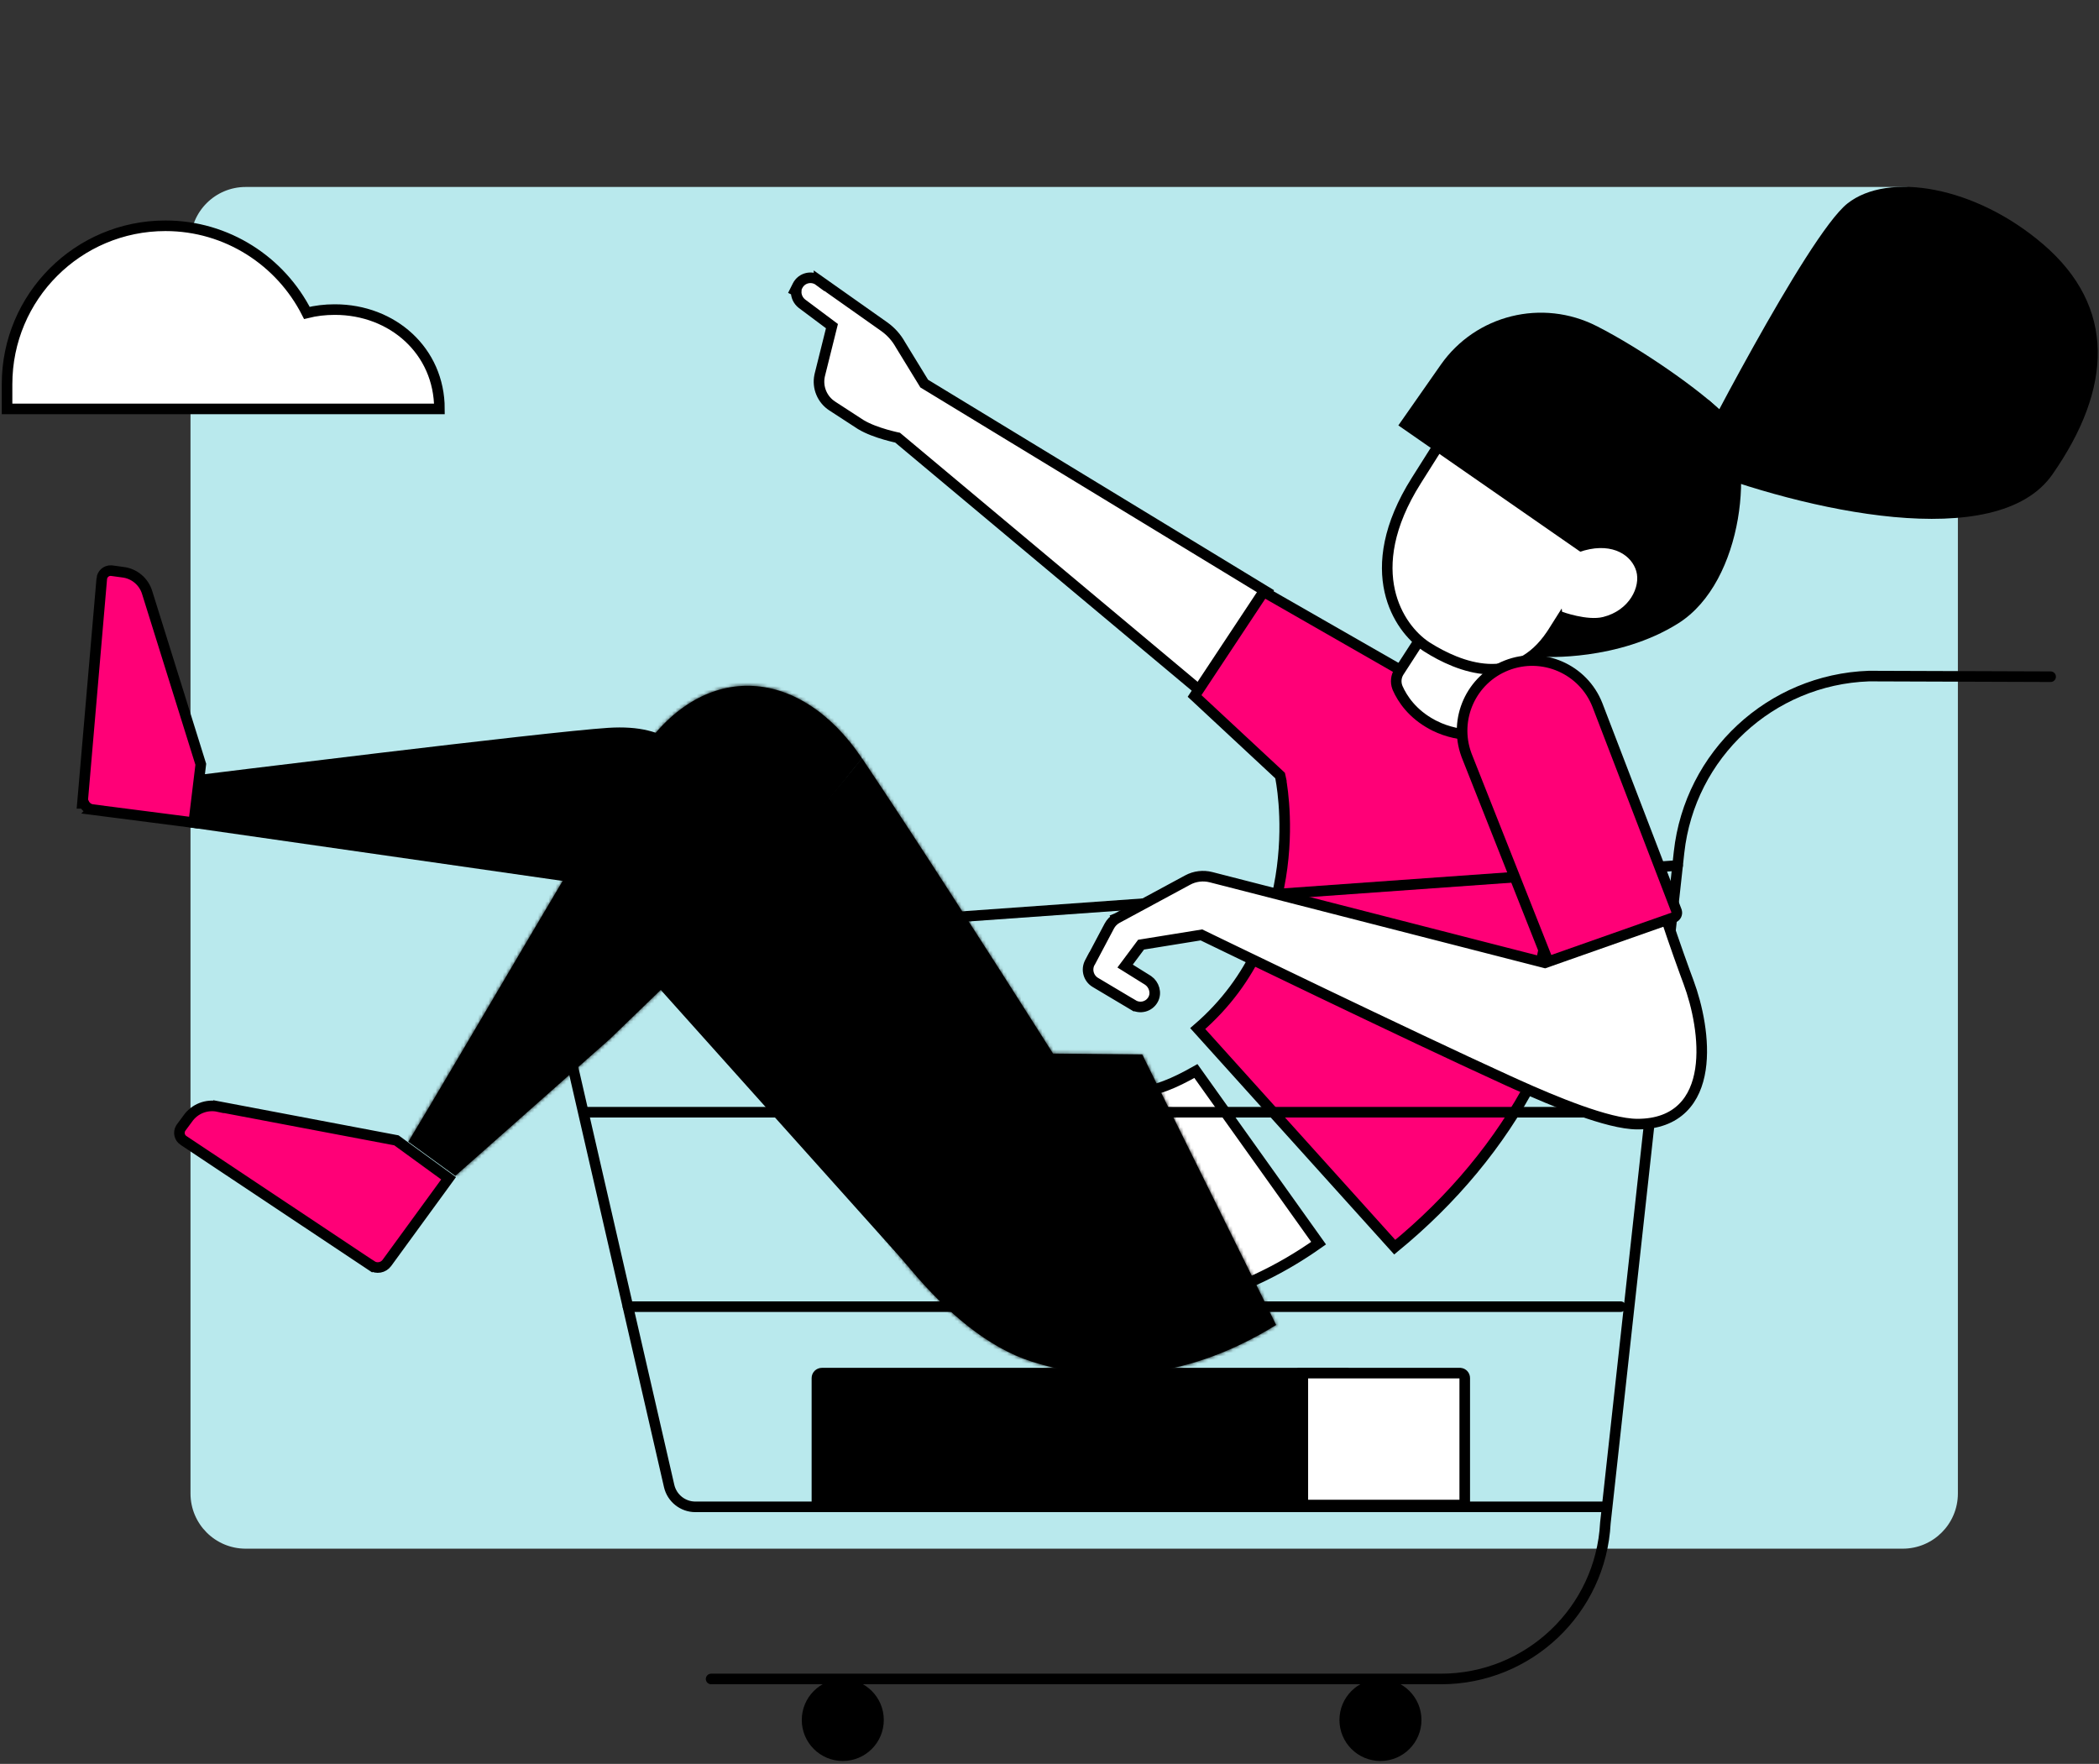
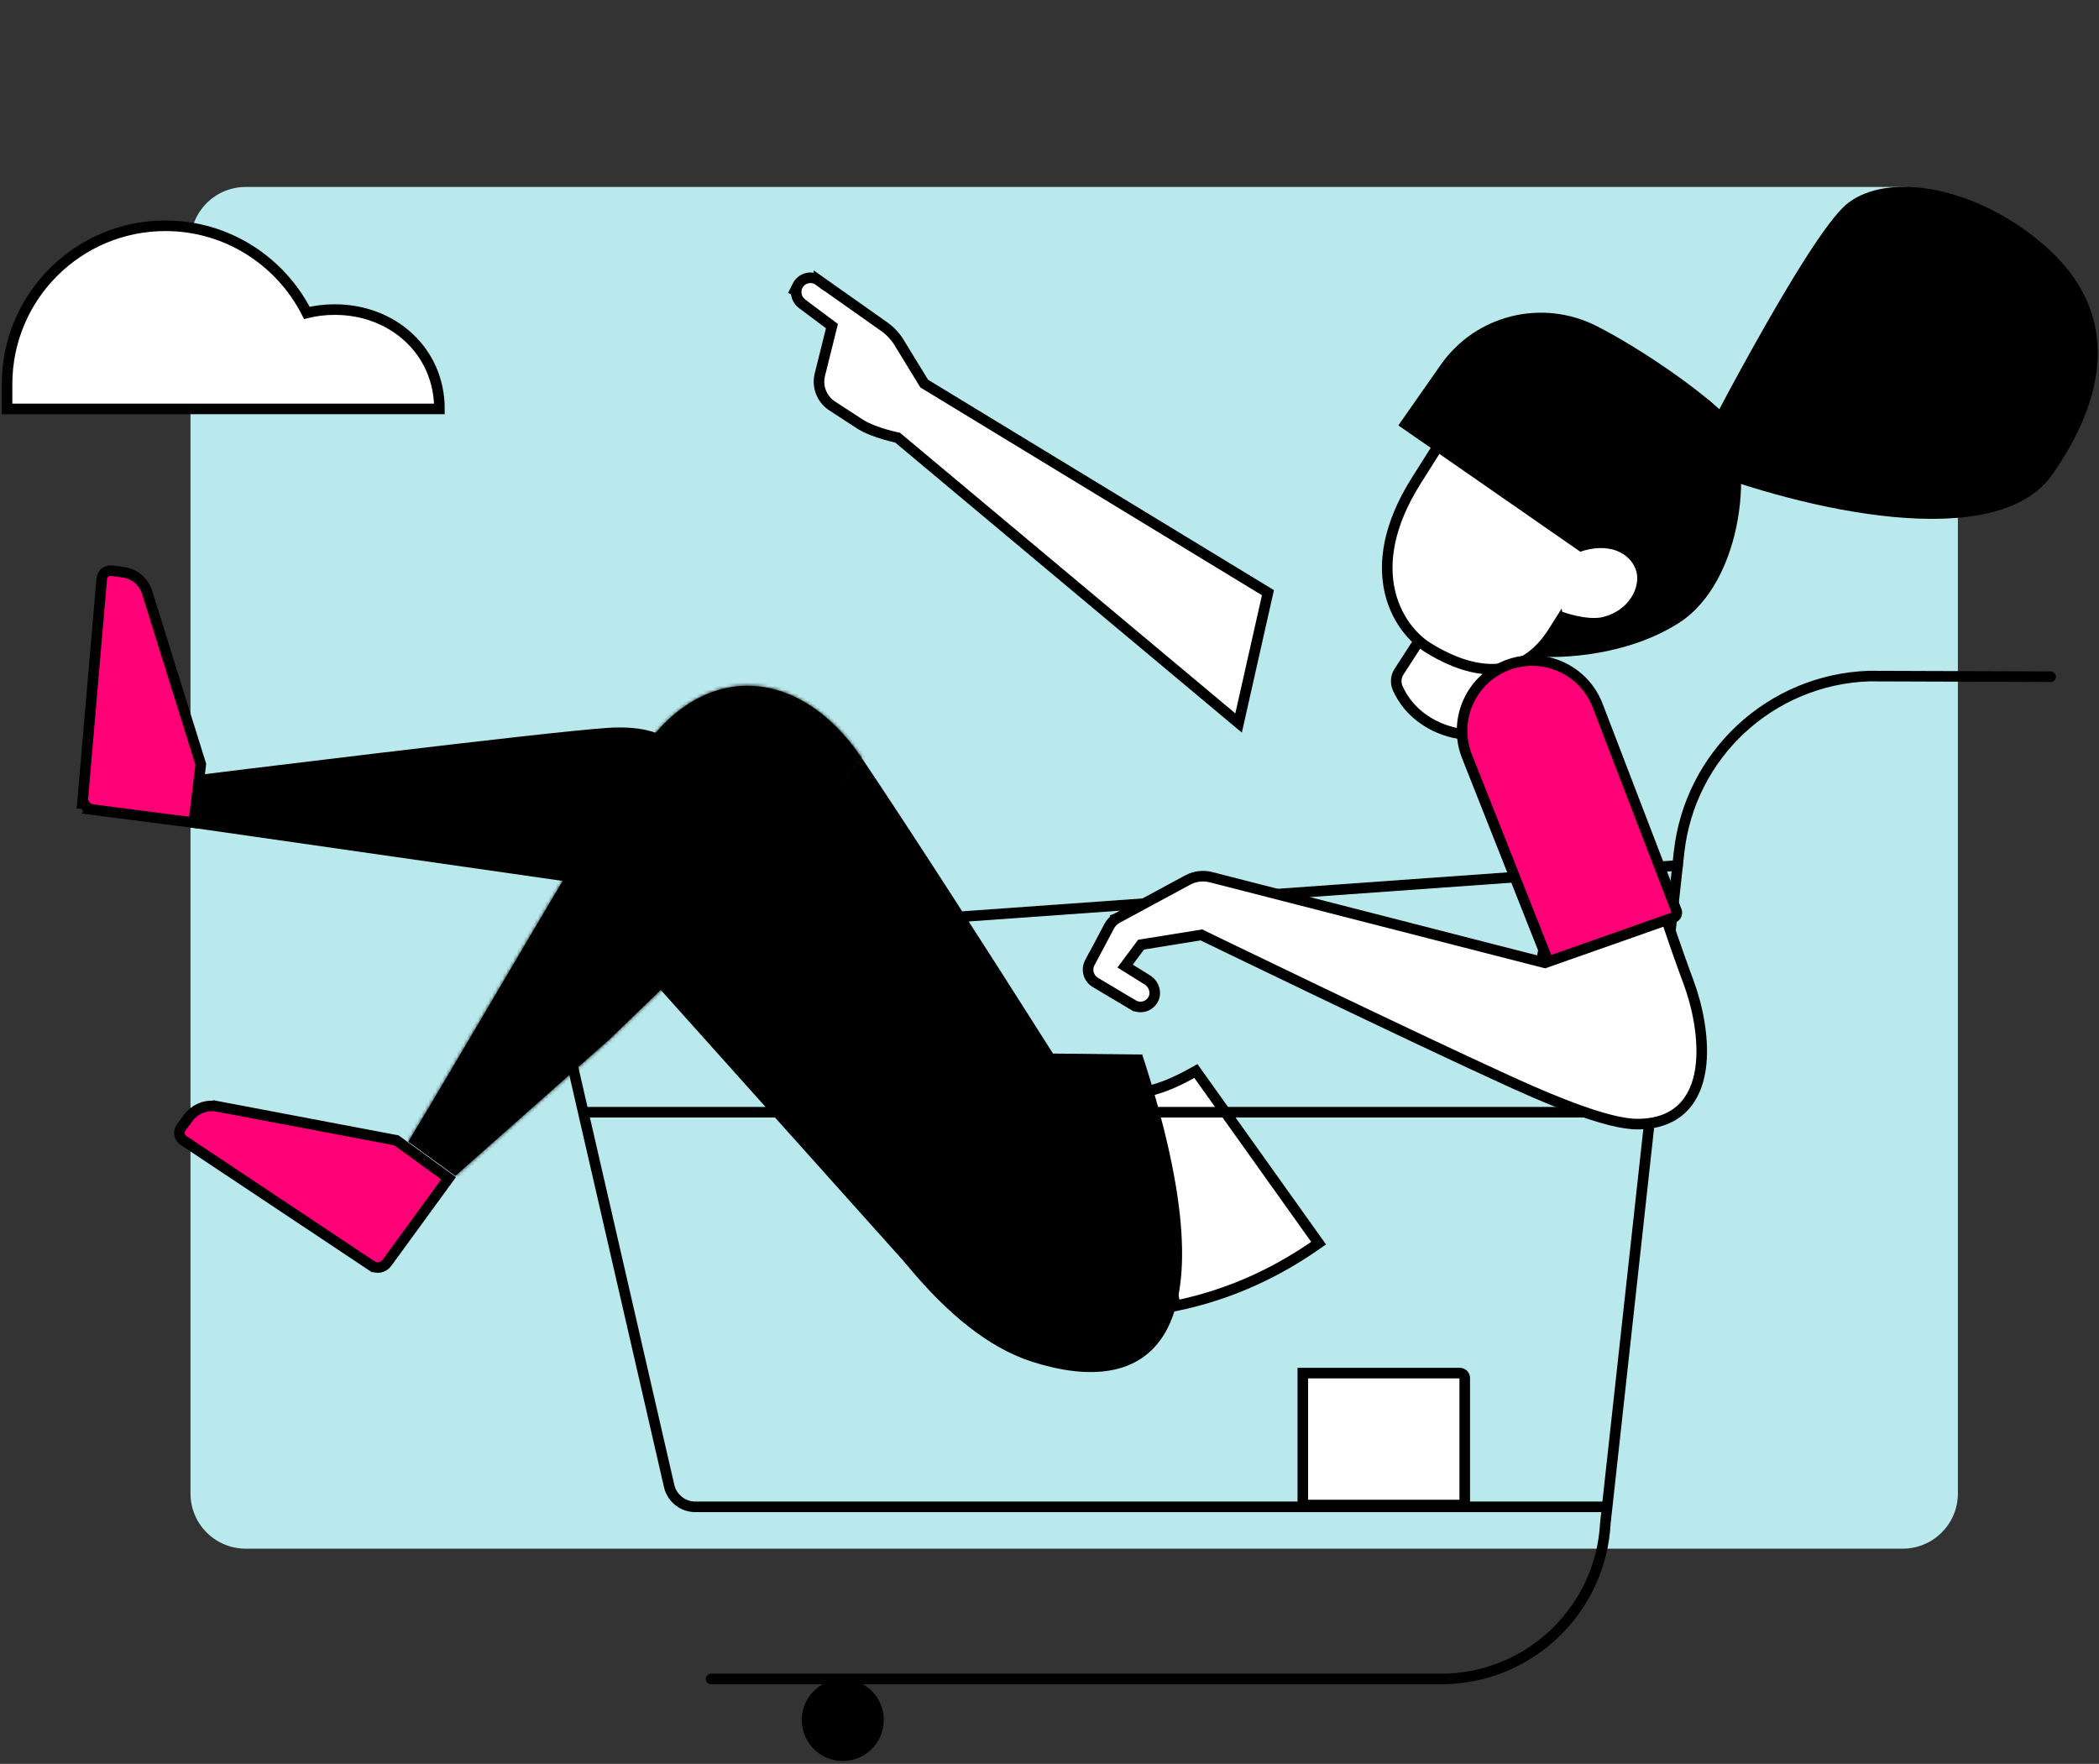
<svg xmlns="http://www.w3.org/2000/svg" width="595" height="500" viewBox="0 0 595 500" fill="none">
  <rect x="0" y="0" width="595" height="500" fill="#333333" stroke="none" />
  <path d="M54 423.353C54 431.995 61.005 439 69.647 439L539.353 439C547.994 439 555 431.994 555 423.353V68.647C555 60.005 547.994 53 539.353 53L69.647 53C61.005 53 54 60.005 54 68.647L54 423.353Z" fill="#B9E9ED" />
-   <path d="M232.971 389.241C232.196 389.241 231.569 389.868 231.569 390.643V426.644H380.756V389.241H232.971Z" fill="black" stroke="black" stroke-width="3" />
  <path d="M369.31 389.241V426.634H415.209V390.633C415.209 389.913 414.668 389.321 413.97 389.241H369.31Z" fill="white" stroke="black" stroke-width="3" />
  <path d="M201.578 475.935H408.486C433.31 475.935 453.786 456.501 455.075 431.717L475.954 241.617C479.003 213.902 501.919 192.629 529.781 191.645L581.287 191.822" stroke="black" stroke-width="3" stroke-miterlimit="10" stroke-linecap="round" />
-   <path d="M391.314 499.185C384.894 499.185 379.69 493.981 379.69 487.56C379.69 481.14 384.894 475.935 391.314 475.935C397.735 475.935 402.939 481.14 402.939 487.56C402.939 493.981 397.735 499.185 391.314 499.185Z" fill="black" />
  <path d="M238.904 499.185C232.484 499.185 227.279 493.981 227.279 487.56C227.279 481.14 232.484 475.935 238.904 475.935C245.325 475.935 250.529 481.14 250.529 487.56C250.529 493.981 245.325 499.185 238.904 499.185Z" fill="black" />
  <path d="M31.436 161.752C30.114 161.712 28.959 162.714 28.846 164.07H28.847L23.506 226.096L23.365 227.724H23.811C24.253 228.66 25.142 229.362 26.255 229.501L26.254 229.502L53.419 233.003L54.918 233.196L55.1 231.695L56.88 216.973L56.918 216.652L56.822 216.345L41.745 168.065C40.812 164.857 38.029 162.53 34.706 162.185L31.704 161.774H31.703L31.436 161.752Z" fill="#FF0077" stroke="black" stroke-width="3" />
  <path d="M55.382 219.783C55.382 219.783 154.705 207.449 172.408 206.318C190.111 205.197 195.55 212.898 205.395 225.27L251.944 254.992L257.412 358.898L159.652 249.74L53.602 234.515L55.382 219.792V219.783Z" fill="black" />
  <path d="M61.938 313.686C58.607 312.95 55.169 314.297 53.224 317.089L51.355 319.618L51.352 319.621L51.204 319.845C50.533 320.993 50.854 322.502 51.994 323.262H51.995L105.311 358.767L105.312 358.766C106.748 359.73 108.666 359.364 109.673 357.992L109.675 357.989L126.276 335.221L127.161 334.007L125.946 333.123L112.64 323.447L112.368 323.248L112.037 323.186L61.938 313.685V313.686Z" fill="#FF0077" stroke="black" stroke-width="3" />
  <path d="M478.974 132.035C511.813 144.899 566.053 157.055 581.789 134.493C598.853 110.034 599.865 87.03 579.212 69.278C559.945 52.715 535.171 48.585 523.684 57.692C512.196 66.789 478.964 132.045 478.964 132.045L478.974 132.035Z" fill="black" />
  <path d="M232.167 79.55C230.18 78.073 227.256 78.668 226.085 81.009L225.414 82.351L225.698 82.493C225.598 83.89 226.255 85.262 227.348 86.104L227.356 86.111L227.364 86.118L235.831 92.444L232.403 106.209L232.402 106.212L232.33 106.532C231.65 109.837 233.06 113.235 235.902 115.087L235.903 115.088L243.968 120.33L243.987 120.343L244.008 120.355C246.105 121.626 248.842 122.569 250.974 123.187C252.055 123.5 253.012 123.739 253.699 123.899C254 123.969 254.25 124.023 254.438 124.063L349.215 203.368L351.101 204.946L351.641 202.547L359.184 169.059L359.421 168.008L358.5 167.448L261.986 108.735L255.271 97.773C254.142 95.735 252.578 93.971 250.671 92.614L250.666 92.611L232.167 79.549V79.55Z" fill="white" stroke="black" stroke-width="3" />
  <path d="M338.999 303.602C332.438 307.301 328.453 308.857 321.226 310.316L333.158 370.178C349.729 366.802 363.135 359.928 373.783 352.394L338.999 303.602Z" fill="white" stroke="black" stroke-width="3" />
-   <path d="M338.624 197.283L362.517 219.52L362.862 219.843L362.962 220.305L361.495 220.619C362.962 220.305 362.962 220.306 362.962 220.306L362.963 220.309C362.963 220.311 362.963 220.314 362.964 220.317C362.965 220.324 362.967 220.334 362.97 220.346C362.975 220.37 362.982 220.405 362.991 220.45C363.009 220.54 363.034 220.67 363.065 220.839C363.128 221.177 363.214 221.672 363.311 222.306C363.504 223.576 363.739 225.41 363.916 227.694C364.269 232.26 364.385 238.636 363.44 245.89C361.595 260.055 355.687 277.642 339.521 291.567L395.364 353.534C427.983 326.791 449.1 289.379 449.1 247.842C449.1 232.108 436.97 218.034 424.373 207.717C418.126 202.6 411.87 198.495 407.173 195.668C404.826 194.256 402.872 193.165 401.508 192.429C400.826 192.06 400.291 191.781 399.929 191.595C399.748 191.501 399.61 191.431 399.519 191.385C399.473 191.361 399.437 191.345 399.415 191.334C399.404 191.328 399.396 191.324 399.391 191.321C399.388 191.32 399.387 191.319 399.386 191.318H399.384L399.385 191.317L399.343 191.298L399.302 191.274L358.193 167.72L338.624 197.283Z" fill="#FF0077" stroke="black" stroke-width="3" />
  <path d="M448.358 153.278L484.354 113.388C488.258 116.958 487.019 115.699 489.084 117.666C497.503 129.35 494.562 164.874 475.709 176.715C458.615 187.455 437.578 186.196 437.578 186.196L432.641 177.571L448.358 153.278Z" fill="black" />
  <path d="M396.586 190.394L396.584 190.397C395.73 191.71 395.555 193.351 396.098 194.817L396.216 195.108C397.514 198.031 400.291 202.342 406.055 205.422L406.622 205.716H406.623C410.398 207.617 414.372 208.259 417.436 208.415C418.961 208.492 420.245 208.449 421.141 208.387C421.415 208.367 421.653 208.345 421.85 208.325L439.756 179.928L420.995 152.675L396.586 190.394Z" fill="white" stroke="black" stroke-width="3" />
  <path d="M401.476 136.228C393.361 149.082 392.178 159.615 393.941 167.509C395.659 175.196 400.203 180.537 404.203 183.212L404.588 183.463C408.918 186.198 415.246 189.34 421.776 189.674C425.016 189.839 428.285 189.312 431.399 187.718C434.318 186.223 437.176 183.753 439.77 179.891L440.285 179.1L468.75 134.023L420.819 105.595L401.476 136.228Z" fill="white" stroke="black" stroke-width="3" />
  <mask id="path-17-inside-1_291_2249" fill="white">
-     <path d="M244.352 214.963C258.711 236.335 279.649 268.898 298.493 298.649L323.789 298.924L361.742 375.588C350.924 382.247 324.694 396.36 292.435 385.964C243.161 370.081 205.818 261.552 205.858 261.65" />
-   </mask>
-   <path d="M244.352 214.963C258.711 236.335 279.649 268.898 298.493 298.649L323.789 298.924L361.742 375.588C350.924 382.247 324.694 396.36 292.435 385.964C243.161 370.081 205.818 261.552 205.858 261.65" fill="black" />
+     </mask>
+   <path d="M244.352 214.963C258.711 236.335 279.649 268.898 298.493 298.649L323.789 298.924C350.924 382.247 324.694 396.36 292.435 385.964C243.161 370.081 205.818 261.552 205.858 261.65" fill="black" />
  <path d="M298.493 298.649L298.461 301.649L296.831 301.631L295.959 300.254L298.493 298.649ZM323.789 298.924L323.822 295.925L325.661 295.945L326.477 297.593L323.789 298.924ZM361.742 375.588L364.431 374.257L365.645 376.709L363.315 378.143L361.742 375.588ZM292.435 385.964L291.515 388.82L291.514 388.819L292.435 385.964ZM244.352 214.963L246.842 213.29C261.225 234.697 282.181 267.289 301.028 297.044L298.493 298.649L295.959 300.254C277.118 270.508 256.197 237.973 241.861 216.636L244.352 214.963ZM298.493 298.649L298.526 295.649L323.822 295.925L323.789 298.924L323.756 301.924L298.461 301.649L298.493 298.649ZM323.789 298.924L326.477 297.593L364.431 374.257L361.742 375.588L359.054 376.919L321.1 300.256L323.789 298.924ZM361.742 375.588L363.315 378.143C352.309 384.917 325.078 399.635 291.515 388.82L292.435 385.964L293.355 383.109C324.309 393.084 349.539 379.576 360.17 373.033L361.742 375.588ZM292.435 385.964L291.514 388.819C278.41 384.595 266.393 374.336 255.818 361.756C245.203 349.128 235.804 333.875 228.006 319.223C220.2 304.557 213.954 290.407 209.664 279.936C207.517 274.698 205.858 270.375 204.734 267.359C204.172 265.851 203.745 264.67 203.457 263.864C203.313 263.462 203.204 263.153 203.131 262.943C203.094 262.839 203.067 262.759 203.048 262.704C203.038 262.677 203.031 262.655 203.025 262.639C203.023 262.632 203.02 262.622 203.017 262.613C203.015 262.608 203.01 262.594 203.007 262.585C202.994 262.543 204.874 258.816 208.643 260.536L205.858 261.65L203.072 262.764C206.841 264.484 208.722 260.757 208.709 260.716C208.706 260.708 208.702 260.696 208.701 260.694C208.7 260.691 208.7 260.691 208.702 260.696C208.705 260.704 208.71 260.72 208.718 260.744C208.735 260.791 208.76 260.864 208.794 260.962C208.863 261.159 208.968 261.456 209.107 261.846C209.386 262.627 209.805 263.783 210.357 265.264C211.46 268.227 213.097 272.49 215.216 277.661C219.456 288.008 225.618 301.965 233.302 316.404C240.994 330.858 250.168 345.71 260.411 357.895C270.694 370.128 281.823 379.391 293.355 383.109L292.435 385.964Z" fill="black" mask="url(#path-17-inside-1_291_2249)" />
  <path d="M166.32 315.28H467.871" stroke="black" stroke-width="3" stroke-miterlimit="10" stroke-linecap="round" />
-   <path d="M178.014 370.395H459.393" stroke="black" stroke-width="3" stroke-miterlimit="10" stroke-linecap="round" />
  <path d="M455.312 427.143H197.114C193.564 427.143 190.476 424.685 189.679 421.223L154.539 268.279L475.543 245.344" stroke="black" stroke-width="3" stroke-miterlimit="10" stroke-linecap="round" />
  <path d="M452.635 92.449C465.372 98.94 482.318 110.771 489.084 117.666L455.468 161.608L396.389 120.587L408.408 103.405C418.341 89.213 437.195 84.581 452.626 92.449H452.635Z" fill="black" />
  <path d="M449.155 156.022C457.357 153.79 462.58 157.537 463.839 161.923C465.097 166.32 461.931 173.007 454.436 174.896C449.942 176.027 442.821 173.42 442.821 173.42L441.179 162.091C441.179 162.091 441.916 157.989 449.165 156.022H449.155Z" fill="white" />
  <mask id="path-24-inside-2_291_2249" fill="white">
    <path d="M115.745 323.66C132.612 295.669 165.904 238.066 180.892 214.472C198.32 187.042 226.399 188.232 244.348 214.973L206.05 262.526L172.847 294.548L129.052 333.337" />
  </mask>
  <path d="M115.745 323.66C132.612 295.669 165.904 238.066 180.892 214.472C198.32 187.042 226.399 188.232 244.348 214.973L206.05 262.526L172.847 294.548L129.052 333.337" fill="black" />
  <path d="M180.892 214.472L178.36 212.863L178.36 212.863L180.892 214.472ZM244.348 214.973L246.839 213.301L248.069 215.135L246.684 216.855L244.348 214.973ZM206.05 262.526L208.387 264.407L208.269 264.554L208.133 264.685L206.05 262.526ZM172.847 294.548L174.93 296.708L174.884 296.752L174.836 296.794L172.847 294.548ZM115.745 323.66L113.176 322.111C129.973 294.236 163.354 236.485 178.36 212.863L180.892 214.472L183.425 216.08C168.454 239.647 135.251 297.103 118.315 325.208L115.745 323.66ZM180.892 214.472L178.36 212.863C187.474 198.519 199.723 191.173 212.48 191.409C225.181 191.644 237.495 199.38 246.839 213.301L244.348 214.973L241.857 216.645C233.252 203.825 222.552 197.596 212.369 197.408C202.242 197.221 191.739 202.995 183.424 216.081L180.892 214.472ZM244.348 214.973L246.684 216.855L208.387 264.407L206.05 262.526L203.714 260.644L242.011 213.092L244.348 214.973ZM206.05 262.526L208.133 264.685L174.93 296.708L172.847 294.548L170.765 292.389L203.968 260.366L206.05 262.526ZM172.847 294.548L174.836 296.794L131.041 335.583L129.052 333.337L127.063 331.092L170.858 292.303L172.847 294.548Z" fill="black" mask="url(#path-24-inside-2_291_2249)" />
  <path d="M454.711 243.42L438.169 266.994L437.991 267.247L437.929 267.549L436.863 272.651L343.308 248.66C341.077 248.086 338.691 248.366 336.652 249.474H336.653L316.661 260.272L316.65 260.276L317.374 261.591L316.65 260.277C315.723 260.788 314.95 261.558 314.445 262.512L309.552 271.754L309.52 271.744L308.927 272.871C307.879 274.861 308.56 277.328 310.496 278.486L310.499 278.487L321.17 284.841L321.171 284.84C323.135 286.033 325.725 285.386 326.859 283.334L326.861 283.331C327.907 281.43 327.113 279.063 325.485 277.938L325.325 277.832L318.933 273.848L323.456 267.783L340.573 265.016C340.655 265.055 340.748 265.101 340.852 265.151C341.314 265.376 341.995 265.706 342.872 266.131C344.626 266.981 347.163 268.208 350.294 269.72C356.555 272.744 365.192 276.907 374.694 281.46C392.507 289.995 413.379 299.91 427.348 306.269L430.047 307.491C435.243 309.833 441.683 312.608 447.83 314.801C453.918 316.972 459.921 318.649 464.161 318.649C469.806 318.649 474.001 316.976 476.942 314.088C479.857 311.227 481.379 307.332 482.016 303.173C483.283 294.898 481.131 285.062 478.637 278.386L477.605 275.59C475.189 268.966 472.729 261.718 470.79 255.865C469.683 252.523 468.747 249.638 468.088 247.59C467.758 246.566 467.498 245.75 467.32 245.192C467.231 244.912 467.163 244.697 467.117 244.552C467.094 244.479 467.076 244.424 467.064 244.387C467.059 244.369 467.055 244.355 467.052 244.346C467.05 244.341 467.05 244.337 467.049 244.335L467.048 244.333V244.332C467.048 244.332 467.047 244.332 465.617 244.783L467.047 244.332L466.734 243.339L465.694 243.285L456.017 242.783L455.188 242.74L454.711 243.42Z" fill="white" stroke="black" stroke-width="3" />
  <path d="M452.825 199.863C448.82 189.649 437.288 184.619 427.073 188.624C417.019 192.567 411.989 203.802 415.654 213.896L415.834 214.372L438.881 272.598L474.367 260.107H474.366C475.085 259.854 475.48 259.085 475.283 258.361L475.236 258.217L475.235 258.214L452.825 199.863Z" fill="#FF0077" stroke="black" stroke-width="3" />
  <path d="M94.84 87.759C92.118 87.759 89.501 88.073 86.99 88.701C79.558 74.048 64.382 64 46.902 64C22.096 64 2 84.096 2 108.902V115.915H124.565C124.565 99.482 111.272 87.759 94.944 87.759H94.84Z" fill="white" stroke="black" stroke-width="3" stroke-miterlimit="10" />
</svg>